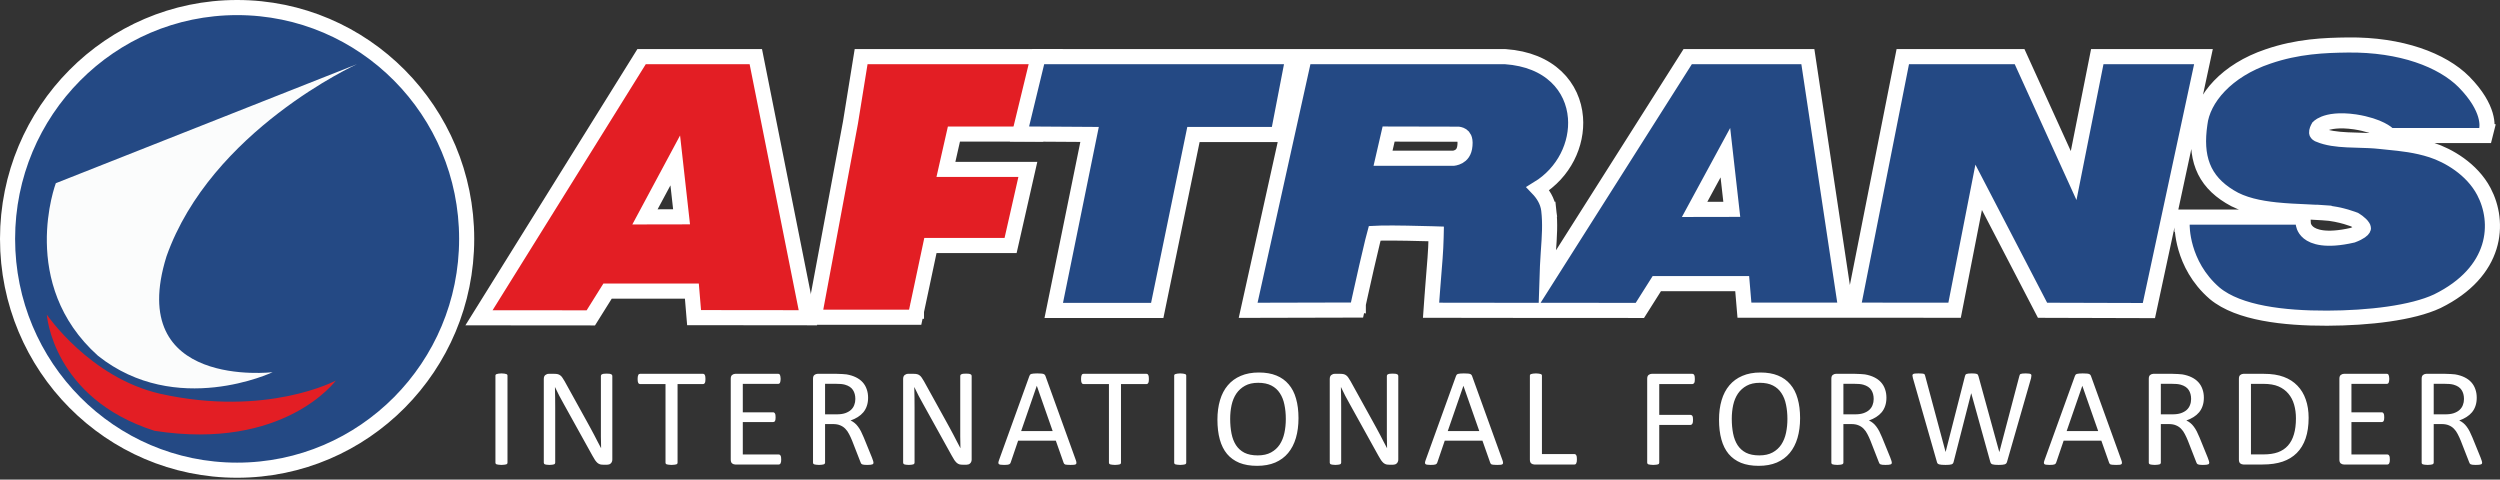
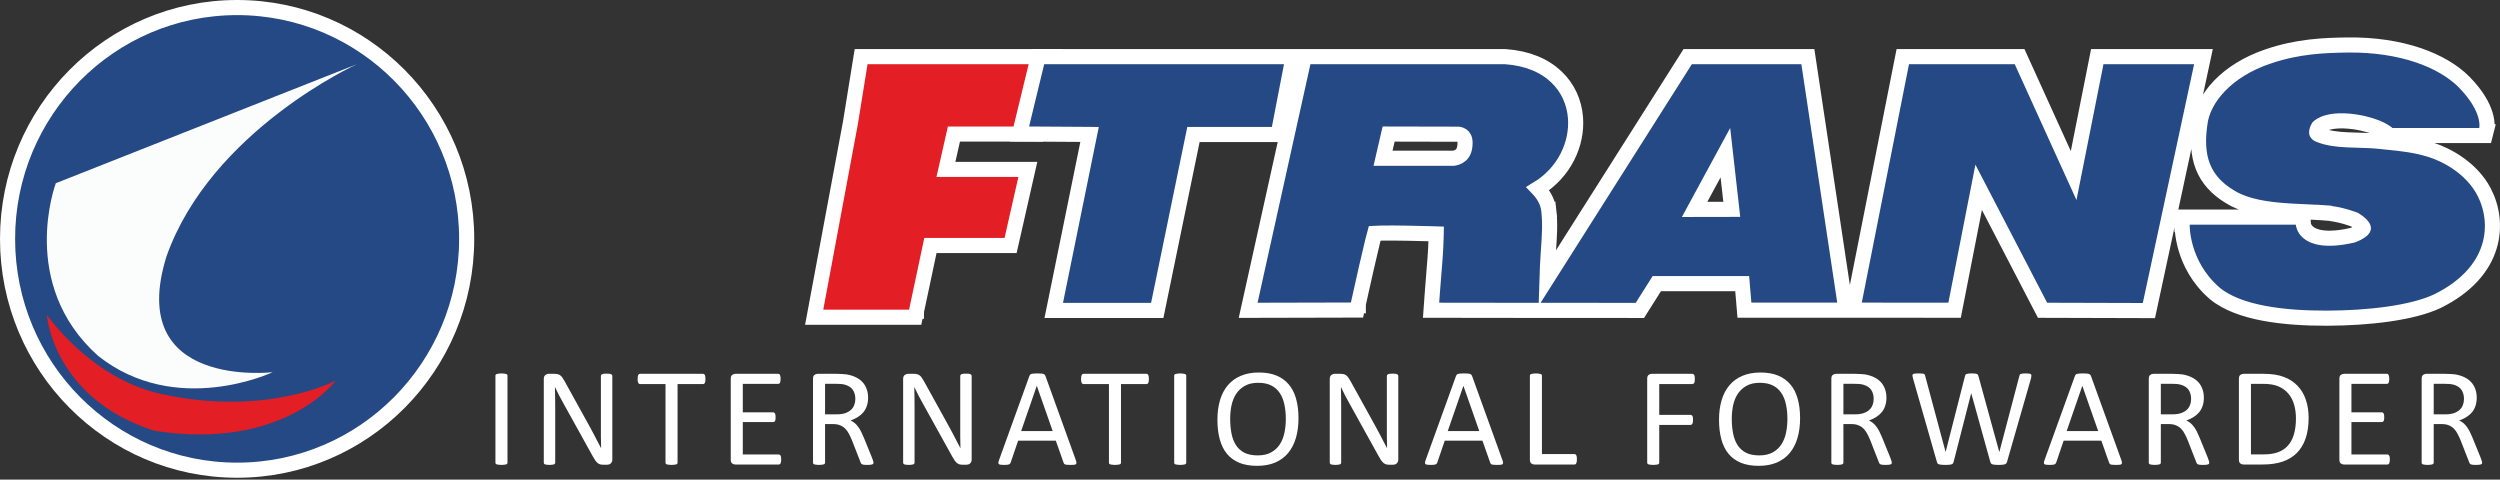
<svg xmlns="http://www.w3.org/2000/svg" width="662" height="127" viewBox="0 0 662 127" fill="none">
  <rect x="0" y="0" width="662" height="127" fill="#333333" stroke="none" />
  <path d="M134.383 122.518C134.383 122.617 134.358 122.703 134.309 122.777C134.259 122.852 134.173 122.913 134.049 122.963C133.925 123 133.758 123.031 133.548 123.056C133.35 123.093 133.096 123.111 132.787 123.111C132.49 123.111 132.237 123.093 132.026 123.056C131.816 123.031 131.649 123 131.525 122.963C131.402 122.913 131.315 122.852 131.266 122.777C131.216 122.703 131.191 122.617 131.191 122.518V99.473C131.191 99.374 131.216 99.287 131.266 99.213C131.327 99.139 131.42 99.083 131.544 99.046C131.68 98.996 131.847 98.959 132.045 98.935C132.255 98.897 132.503 98.879 132.787 98.879C133.096 98.879 133.35 98.897 133.548 98.935C133.758 98.959 133.925 98.996 134.049 99.046C134.173 99.083 134.259 99.139 134.309 99.213C134.358 99.287 134.383 99.374 134.383 99.473V122.518ZM162.142 121.683C162.142 121.93 162.099 122.14 162.012 122.313C161.938 122.487 161.833 122.629 161.697 122.74C161.573 122.852 161.431 122.932 161.27 122.981C161.109 123.031 160.948 123.056 160.788 123.056H159.767C159.445 123.056 159.161 123.025 158.914 122.963C158.679 122.889 158.45 122.765 158.227 122.592C158.017 122.406 157.8 122.159 157.578 121.85C157.367 121.54 157.132 121.145 156.873 120.662L149.302 107.006C148.906 106.301 148.504 105.565 148.096 104.798C147.7 104.019 147.329 103.264 146.983 102.534H146.946C146.971 103.425 146.989 104.334 147.001 105.262C147.014 106.189 147.02 107.111 147.02 108.026V122.518C147.02 122.604 146.995 122.691 146.946 122.777C146.896 122.852 146.81 122.913 146.686 122.963C146.575 123 146.42 123.031 146.222 123.056C146.037 123.093 145.795 123.111 145.499 123.111C145.202 123.111 144.954 123.093 144.756 123.056C144.571 123.031 144.422 123 144.311 122.963C144.2 122.913 144.119 122.852 144.07 122.777C144.02 122.691 143.996 122.604 143.996 122.518V100.363C143.996 99.868 144.132 99.516 144.404 99.306C144.676 99.095 144.973 98.99 145.294 98.99H146.816C147.175 98.99 147.472 99.021 147.707 99.083C147.954 99.145 148.17 99.25 148.356 99.398C148.554 99.534 148.739 99.732 148.913 99.992C149.098 100.24 149.296 100.555 149.506 100.938L155.333 111.478C155.691 112.121 156.038 112.752 156.372 113.37C156.706 113.976 157.027 114.576 157.336 115.17C157.646 115.764 157.949 116.351 158.246 116.933C158.555 117.502 158.858 118.077 159.155 118.658H159.173C159.149 117.681 159.13 116.667 159.118 115.615C159.118 114.551 159.118 113.531 159.118 112.554V99.528C159.118 99.442 159.142 99.361 159.192 99.287C159.241 99.213 159.322 99.151 159.433 99.102C159.557 99.04 159.711 98.996 159.897 98.972C160.095 98.947 160.348 98.935 160.658 98.935C160.93 98.935 161.165 98.947 161.363 98.972C161.561 98.996 161.715 99.04 161.827 99.102C161.938 99.151 162.018 99.213 162.068 99.287C162.117 99.361 162.142 99.442 162.142 99.528V121.683ZM186.803 100.363C186.803 100.598 186.79 100.802 186.766 100.976C186.741 101.149 186.698 101.291 186.636 101.402C186.586 101.501 186.518 101.576 186.432 101.625C186.357 101.674 186.271 101.699 186.172 101.699H179.418V122.518C179.418 122.617 179.393 122.703 179.344 122.777C179.294 122.852 179.208 122.913 179.084 122.963C178.96 123 178.793 123.031 178.583 123.056C178.385 123.093 178.132 123.111 177.822 123.111C177.525 123.111 177.272 123.093 177.062 123.056C176.851 123.031 176.684 123 176.561 122.963C176.437 122.913 176.35 122.852 176.301 122.777C176.251 122.703 176.227 122.617 176.227 122.518V101.699H169.473C169.374 101.699 169.281 101.674 169.194 101.625C169.12 101.576 169.058 101.501 169.009 101.402C168.959 101.291 168.916 101.149 168.879 100.976C168.854 100.802 168.842 100.598 168.842 100.363C168.842 100.128 168.854 99.924 168.879 99.751C168.916 99.565 168.959 99.417 169.009 99.306C169.058 99.194 169.12 99.114 169.194 99.064C169.281 99.015 169.374 98.99 169.473 98.99H186.172C186.271 98.99 186.357 99.015 186.432 99.064C186.518 99.114 186.586 99.194 186.636 99.306C186.698 99.417 186.741 99.565 186.766 99.751C186.79 99.924 186.803 100.128 186.803 100.363ZM206.862 121.683C206.862 121.905 206.85 122.103 206.825 122.276C206.8 122.437 206.757 122.573 206.695 122.685C206.633 122.796 206.559 122.876 206.472 122.926C206.398 122.975 206.311 123 206.212 123H194.69C194.405 123 194.133 122.907 193.874 122.722C193.626 122.524 193.502 122.184 193.502 121.701V100.289C193.502 99.807 193.626 99.473 193.874 99.287C194.133 99.089 194.405 98.99 194.69 98.99H206.083C206.182 98.99 206.268 99.015 206.342 99.064C206.429 99.114 206.497 99.194 206.546 99.306C206.596 99.417 206.633 99.559 206.658 99.732C206.695 99.893 206.713 100.097 206.713 100.345C206.713 100.567 206.695 100.765 206.658 100.938C206.633 101.099 206.596 101.235 206.546 101.347C206.497 101.446 206.429 101.52 206.342 101.569C206.268 101.619 206.182 101.644 206.083 101.644H196.694V109.177H204.747C204.846 109.177 204.932 109.208 205.006 109.27C205.093 109.319 205.161 109.393 205.211 109.492C205.272 109.591 205.316 109.727 205.34 109.9C205.365 110.074 205.377 110.278 205.377 110.513C205.377 110.735 205.365 110.927 205.34 111.088C205.316 111.249 205.272 111.379 205.211 111.478C205.161 111.576 205.093 111.651 205.006 111.7C204.932 111.737 204.846 111.756 204.747 111.756H196.694V120.347H206.212C206.311 120.347 206.398 120.371 206.472 120.421C206.559 120.47 206.633 120.551 206.695 120.662C206.757 120.761 206.8 120.897 206.825 121.07C206.85 121.231 206.862 121.435 206.862 121.683ZM231.3 122.518C231.3 122.617 231.281 122.703 231.244 122.777C231.207 122.852 231.127 122.913 231.003 122.963C230.879 123.012 230.706 123.049 230.483 123.074C230.261 123.099 229.964 123.111 229.593 123.111C229.271 123.111 229.005 123.099 228.795 123.074C228.597 123.049 228.436 123.012 228.313 122.963C228.189 122.901 228.09 122.821 228.016 122.722C227.954 122.623 227.898 122.499 227.849 122.351L225.641 116.691C225.381 116.048 225.109 115.461 224.824 114.929C224.552 114.384 224.224 113.921 223.841 113.537C223.457 113.141 223.006 112.838 222.486 112.628C221.967 112.405 221.342 112.294 220.612 112.294H218.479V122.518C218.479 122.617 218.448 122.703 218.386 122.777C218.336 122.852 218.25 122.913 218.126 122.963C218.015 123 217.854 123.031 217.644 123.056C217.446 123.093 217.192 123.111 216.883 123.111C216.574 123.111 216.314 123.093 216.104 123.056C215.906 123.031 215.745 123 215.621 122.963C215.497 122.913 215.411 122.852 215.361 122.777C215.312 122.703 215.287 122.617 215.287 122.518V100.289C215.287 99.807 215.411 99.473 215.658 99.287C215.918 99.089 216.19 98.99 216.475 98.99H221.577C222.183 98.99 222.684 99.009 223.08 99.046C223.488 99.071 223.853 99.102 224.175 99.139C225.103 99.299 225.919 99.553 226.624 99.899C227.342 100.246 227.941 100.685 228.424 101.217C228.906 101.749 229.265 102.361 229.5 103.054C229.747 103.734 229.871 104.489 229.871 105.317C229.871 106.121 229.76 106.845 229.537 107.488C229.327 108.119 229.018 108.682 228.609 109.177C228.201 109.659 227.713 110.08 227.144 110.438C226.575 110.797 225.938 111.1 225.232 111.348C225.628 111.521 225.987 111.743 226.309 112.016C226.63 112.275 226.927 112.591 227.199 112.962C227.484 113.333 227.75 113.76 227.997 114.242C228.245 114.725 228.492 115.269 228.739 115.875L230.892 121.163C231.065 121.608 231.176 121.924 231.226 122.109C231.275 122.283 231.3 122.419 231.3 122.518ZM226.494 105.651C226.494 104.711 226.284 103.92 225.863 103.276C225.443 102.621 224.738 102.151 223.748 101.866C223.439 101.78 223.086 101.718 222.691 101.681C222.307 101.644 221.8 101.625 221.169 101.625H218.479V109.715H221.596C222.437 109.715 223.161 109.616 223.767 109.418C224.385 109.208 224.899 108.923 225.307 108.564C225.715 108.193 226.012 107.76 226.197 107.266C226.395 106.771 226.494 106.233 226.494 105.651ZM257.296 121.683C257.296 121.93 257.253 122.14 257.167 122.313C257.092 122.487 256.987 122.629 256.851 122.74C256.727 122.852 256.585 122.932 256.424 122.981C256.264 123.031 256.103 123.056 255.942 123.056H254.921C254.6 123.056 254.315 123.025 254.068 122.963C253.833 122.889 253.604 122.765 253.381 122.592C253.171 122.406 252.955 122.159 252.732 121.85C252.522 121.54 252.287 121.145 252.027 120.662L244.457 107.006C244.061 106.301 243.659 105.565 243.251 104.798C242.855 104.019 242.484 103.264 242.137 102.534H242.1C242.125 103.425 242.143 104.334 242.156 105.262C242.168 106.189 242.174 107.111 242.174 108.026V122.518C242.174 122.604 242.15 122.691 242.1 122.777C242.051 122.852 241.964 122.913 241.84 122.963C241.729 123 241.574 123.031 241.377 123.056C241.191 123.093 240.95 123.111 240.653 123.111C240.356 123.111 240.109 123.093 239.911 123.056C239.725 123.031 239.577 123 239.465 122.963C239.354 122.913 239.274 122.852 239.224 122.777C239.175 122.691 239.15 122.604 239.15 122.518V100.363C239.15 99.868 239.286 99.516 239.558 99.306C239.83 99.095 240.127 98.99 240.449 98.99H241.97C242.329 98.99 242.626 99.021 242.861 99.083C243.108 99.145 243.325 99.25 243.51 99.398C243.708 99.534 243.894 99.732 244.067 99.992C244.253 100.24 244.45 100.555 244.661 100.938L250.487 111.478C250.846 112.121 251.192 112.752 251.526 113.37C251.86 113.976 252.182 114.576 252.491 115.17C252.8 115.764 253.103 116.351 253.4 116.933C253.709 117.502 254.012 118.077 254.309 118.658H254.328C254.303 117.681 254.284 116.667 254.272 115.615C254.272 114.551 254.272 113.531 254.272 112.554V99.528C254.272 99.442 254.297 99.361 254.346 99.287C254.396 99.213 254.476 99.151 254.588 99.102C254.711 99.04 254.866 98.996 255.051 98.972C255.249 98.947 255.503 98.935 255.812 98.935C256.084 98.935 256.319 98.947 256.517 98.972C256.715 98.996 256.87 99.04 256.981 99.102C257.092 99.151 257.173 99.213 257.222 99.287C257.272 99.361 257.296 99.442 257.296 99.528V121.683ZM284.889 121.868C284.988 122.14 285.037 122.363 285.037 122.536C285.05 122.697 285.006 122.821 284.907 122.907C284.808 122.994 284.641 123.049 284.406 123.074C284.184 123.099 283.881 123.111 283.497 123.111C283.114 123.111 282.804 123.099 282.569 123.074C282.347 123.062 282.174 123.037 282.05 123C281.939 122.951 281.852 122.889 281.79 122.814C281.741 122.74 281.691 122.647 281.642 122.536L279.582 116.691H269.6L267.633 122.462C267.596 122.573 267.546 122.672 267.484 122.759C267.423 122.833 267.33 122.901 267.206 122.963C267.095 123.012 266.928 123.049 266.705 123.074C266.495 123.099 266.217 123.111 265.87 123.111C265.512 123.111 265.215 123.093 264.98 123.056C264.757 123.031 264.596 122.975 264.497 122.889C264.411 122.802 264.367 122.678 264.367 122.518C264.38 122.344 264.435 122.122 264.534 121.85L272.587 99.547C272.637 99.411 272.698 99.299 272.773 99.213C272.859 99.126 272.977 99.058 273.125 99.009C273.286 98.959 273.484 98.928 273.719 98.916C273.966 98.891 274.276 98.879 274.647 98.879C275.042 98.879 275.37 98.891 275.63 98.916C275.89 98.928 276.1 98.959 276.261 99.009C276.422 99.058 276.545 99.132 276.632 99.231C276.719 99.318 276.787 99.429 276.836 99.565L284.889 121.868ZM274.554 102.182H274.535L270.398 114.149H278.747L274.554 102.182ZM304.224 100.363C304.224 100.598 304.212 100.802 304.187 100.976C304.162 101.149 304.119 101.291 304.057 101.402C304.008 101.501 303.94 101.576 303.853 101.625C303.779 101.674 303.692 101.699 303.593 101.699H296.839V122.518C296.839 122.617 296.815 122.703 296.765 122.777C296.716 122.852 296.629 122.913 296.506 122.963C296.382 123 296.215 123.031 296.005 123.056C295.807 123.093 295.553 123.111 295.244 123.111C294.947 123.111 294.693 123.093 294.483 123.056C294.273 123.031 294.106 123 293.982 122.963C293.858 122.913 293.772 122.852 293.722 122.777C293.673 122.703 293.648 122.617 293.648 122.518V101.699H286.894C286.795 101.699 286.702 101.674 286.616 101.625C286.542 101.576 286.48 101.501 286.43 101.402C286.381 101.291 286.338 101.149 286.3 100.976C286.276 100.802 286.263 100.598 286.263 100.363C286.263 100.128 286.276 99.924 286.3 99.751C286.338 99.565 286.381 99.417 286.43 99.306C286.48 99.194 286.542 99.114 286.616 99.064C286.702 99.015 286.795 98.99 286.894 98.99H303.593C303.692 98.99 303.779 99.015 303.853 99.064C303.94 99.114 304.008 99.194 304.057 99.306C304.119 99.417 304.162 99.565 304.187 99.751C304.212 99.924 304.224 100.128 304.224 100.363ZM314.115 122.518C314.115 122.617 314.091 122.703 314.041 122.777C313.992 122.852 313.905 122.913 313.781 122.963C313.658 123 313.491 123.031 313.28 123.056C313.083 123.093 312.829 123.111 312.52 123.111C312.223 123.111 311.969 123.093 311.759 123.056C311.549 123.031 311.382 123 311.258 122.963C311.134 122.913 311.048 122.852 310.998 122.777C310.949 122.703 310.924 122.617 310.924 122.518V99.473C310.924 99.374 310.949 99.287 310.998 99.213C311.06 99.139 311.153 99.083 311.277 99.046C311.413 98.996 311.58 98.959 311.777 98.935C311.988 98.897 312.235 98.879 312.52 98.879C312.829 98.879 313.083 98.897 313.28 98.935C313.491 98.959 313.658 98.996 313.781 99.046C313.905 99.083 313.992 99.139 314.041 99.213C314.091 99.287 314.115 99.374 314.115 99.473V122.518ZM343.841 110.717C343.841 112.659 343.613 114.409 343.155 115.968C342.697 117.526 342.011 118.856 341.095 119.957C340.192 121.046 339.054 121.887 337.681 122.48C336.308 123.062 334.706 123.353 332.876 123.353C331.07 123.353 329.505 123.087 328.181 122.555C326.87 122.01 325.782 121.225 324.916 120.198C324.062 119.172 323.425 117.897 323.005 116.376C322.584 114.854 322.374 113.104 322.374 111.125C322.374 109.232 322.603 107.513 323.06 105.967C323.518 104.421 324.204 103.109 325.12 102.033C326.035 100.945 327.179 100.11 328.552 99.528C329.925 98.935 331.527 98.638 333.358 98.638C335.127 98.638 336.667 98.904 337.978 99.436C339.289 99.967 340.378 100.747 341.244 101.773C342.122 102.788 342.772 104.049 343.192 105.559C343.625 107.055 343.841 108.775 343.841 110.717ZM340.483 110.939C340.483 109.579 340.359 108.317 340.112 107.154C339.877 105.979 339.475 104.965 338.906 104.111C338.349 103.245 337.601 102.571 336.661 102.089C335.721 101.606 334.558 101.365 333.173 101.365C331.787 101.365 330.624 101.625 329.684 102.145C328.744 102.664 327.977 103.357 327.383 104.223C326.802 105.089 326.382 106.103 326.122 107.266C325.874 108.416 325.751 109.628 325.751 110.902C325.751 112.312 325.868 113.611 326.103 114.799C326.338 115.986 326.734 117.013 327.291 117.879C327.847 118.732 328.59 119.4 329.517 119.883C330.457 120.353 331.633 120.588 333.043 120.588C334.44 120.588 335.616 120.328 336.568 119.809C337.521 119.289 338.287 118.59 338.869 117.712C339.45 116.821 339.865 115.795 340.112 114.632C340.359 113.469 340.483 112.238 340.483 110.939ZM370.265 121.683C370.265 121.93 370.222 122.14 370.135 122.313C370.061 122.487 369.956 122.629 369.82 122.74C369.696 122.852 369.554 122.932 369.393 122.981C369.232 123.031 369.071 123.056 368.91 123.056H367.89C367.568 123.056 367.284 123.025 367.036 122.963C366.801 122.889 366.572 122.765 366.35 122.592C366.14 122.406 365.923 122.159 365.7 121.85C365.49 121.54 365.255 121.145 364.995 120.662L357.425 107.006C357.029 106.301 356.627 105.565 356.219 104.798C355.823 104.019 355.452 103.264 355.106 102.534H355.069C355.093 103.425 355.112 104.334 355.124 105.262C355.137 106.189 355.143 107.111 355.143 108.026V122.518C355.143 122.604 355.118 122.691 355.069 122.777C355.019 122.852 354.932 122.913 354.809 122.963C354.697 123 354.543 123.031 354.345 123.056C354.159 123.093 353.918 123.111 353.621 123.111C353.324 123.111 353.077 123.093 352.879 123.056C352.694 123.031 352.545 123 352.434 122.963C352.322 122.913 352.242 122.852 352.193 122.777C352.143 122.691 352.118 122.604 352.118 122.518V100.363C352.118 99.868 352.254 99.516 352.527 99.306C352.799 99.095 353.096 98.99 353.417 98.99H354.939C355.297 98.99 355.594 99.021 355.829 99.083C356.077 99.145 356.293 99.25 356.479 99.398C356.677 99.534 356.862 99.732 357.035 99.992C357.221 100.24 357.419 100.555 357.629 100.938L363.455 111.478C363.814 112.121 364.16 112.752 364.494 113.37C364.828 113.976 365.15 114.576 365.459 115.17C365.768 115.764 366.071 116.351 366.368 116.933C366.678 117.502 366.981 118.077 367.278 118.658H367.296C367.271 117.681 367.253 116.667 367.24 115.615C367.24 114.551 367.24 113.531 367.24 112.554V99.528C367.24 99.442 367.265 99.361 367.315 99.287C367.364 99.213 367.445 99.151 367.556 99.102C367.68 99.04 367.834 98.996 368.02 98.972C368.218 98.947 368.471 98.935 368.78 98.935C369.053 98.935 369.288 98.947 369.486 98.972C369.683 98.996 369.838 99.04 369.949 99.102C370.061 99.151 370.141 99.213 370.191 99.287C370.24 99.361 370.265 99.442 370.265 99.528V121.683ZM397.857 121.868C397.956 122.14 398.006 122.363 398.006 122.536C398.018 122.697 397.975 122.821 397.876 122.907C397.777 122.994 397.61 123.049 397.375 123.074C397.152 123.099 396.849 123.111 396.466 123.111C396.082 123.111 395.773 123.099 395.538 123.074C395.315 123.062 395.142 123.037 395.018 123C394.907 122.951 394.82 122.889 394.759 122.814C394.709 122.74 394.66 122.647 394.61 122.536L392.551 116.691H382.568L380.601 122.462C380.564 122.573 380.515 122.672 380.453 122.759C380.391 122.833 380.298 122.901 380.175 122.963C380.063 123.012 379.896 123.049 379.674 123.074C379.463 123.099 379.185 123.111 378.839 123.111C378.48 123.111 378.183 123.093 377.948 123.056C377.725 123.031 377.565 122.975 377.466 122.889C377.379 122.802 377.336 122.678 377.336 122.518C377.348 122.344 377.404 122.122 377.503 121.85L385.555 99.547C385.605 99.411 385.667 99.299 385.741 99.213C385.828 99.126 385.945 99.058 386.093 99.009C386.254 98.959 386.452 98.928 386.687 98.916C386.935 98.891 387.244 98.879 387.615 98.879C388.011 98.879 388.339 98.891 388.598 98.916C388.858 98.928 389.068 98.959 389.229 99.009C389.39 99.058 389.514 99.132 389.6 99.231C389.687 99.318 389.755 99.429 389.804 99.565L397.857 121.868ZM387.522 102.182H387.504L383.366 114.149H391.716L387.522 102.182ZM417.564 121.608C417.564 121.856 417.551 122.066 417.527 122.239C417.502 122.4 417.459 122.542 417.397 122.666C417.347 122.777 417.279 122.864 417.193 122.926C417.118 122.975 417.026 123 416.914 123H406.301C406.017 123 405.744 122.907 405.485 122.722C405.237 122.524 405.114 122.184 405.114 121.701V99.473C405.114 99.374 405.138 99.287 405.188 99.213C405.237 99.139 405.324 99.083 405.448 99.046C405.571 98.996 405.738 98.959 405.948 98.935C406.159 98.897 406.412 98.879 406.709 98.879C407.018 98.879 407.272 98.897 407.47 98.935C407.68 98.959 407.847 98.996 407.971 99.046C408.095 99.083 408.181 99.139 408.231 99.213C408.28 99.287 408.305 99.374 408.305 99.473V120.235H416.914C417.026 120.235 417.118 120.266 417.193 120.328C417.279 120.378 417.347 120.458 417.397 120.569C417.459 120.668 417.502 120.804 417.527 120.978C417.551 121.151 417.564 121.361 417.564 121.608ZM448.794 100.363C448.794 100.598 448.782 100.802 448.757 100.976C448.732 101.149 448.689 101.291 448.627 101.402C448.565 101.501 448.491 101.576 448.405 101.625C448.33 101.674 448.25 101.699 448.163 101.699H439.368V109.863H447.681C447.768 109.863 447.848 109.888 447.922 109.938C448.009 109.975 448.083 110.043 448.145 110.142C448.207 110.241 448.25 110.377 448.275 110.55C448.299 110.711 448.312 110.921 448.312 111.181C448.312 111.416 448.299 111.62 448.275 111.793C448.25 111.954 448.207 112.09 448.145 112.201C448.083 112.3 448.009 112.381 447.922 112.442C447.848 112.492 447.768 112.517 447.681 112.517H439.368V122.518C439.368 122.604 439.344 122.691 439.294 122.777C439.245 122.852 439.158 122.913 439.034 122.963C438.911 123 438.75 123.031 438.552 123.056C438.354 123.093 438.094 123.111 437.773 123.111C437.476 123.111 437.222 123.093 437.012 123.056C436.802 123.031 436.635 123 436.511 122.963C436.387 122.913 436.301 122.852 436.251 122.777C436.202 122.691 436.177 122.604 436.177 122.518V100.289C436.177 99.807 436.301 99.473 436.548 99.287C436.808 99.089 437.08 98.99 437.365 98.99H448.163C448.25 98.99 448.33 99.015 448.405 99.064C448.491 99.114 448.565 99.194 448.627 99.306C448.689 99.417 448.732 99.565 448.757 99.751C448.782 99.924 448.794 100.128 448.794 100.363ZM476.665 110.717C476.665 112.659 476.436 114.409 475.978 115.968C475.521 117.526 474.834 118.856 473.919 119.957C473.016 121.046 471.878 121.887 470.505 122.48C469.132 123.062 467.53 123.353 465.699 123.353C463.893 123.353 462.328 123.087 461.005 122.555C459.694 122.01 458.605 121.225 457.739 120.198C456.886 119.172 456.249 117.897 455.828 116.376C455.407 114.854 455.197 113.104 455.197 111.125C455.197 109.232 455.426 107.513 455.884 105.967C456.341 104.421 457.028 103.109 457.943 102.033C458.859 100.945 460.003 100.11 461.376 99.528C462.749 98.935 464.351 98.638 466.181 98.638C467.95 98.638 469.49 98.904 470.802 99.436C472.113 99.967 473.201 100.747 474.067 101.773C474.945 102.788 475.595 104.049 476.015 105.559C476.448 107.055 476.665 108.775 476.665 110.717ZM473.306 110.939C473.306 109.579 473.183 108.317 472.935 107.154C472.7 105.979 472.298 104.965 471.729 104.111C471.173 103.245 470.424 102.571 469.484 102.089C468.544 101.606 467.381 101.365 465.996 101.365C464.61 101.365 463.448 101.625 462.508 102.145C461.568 102.664 460.801 103.357 460.207 104.223C459.625 105.089 459.205 106.103 458.945 107.266C458.698 108.416 458.574 109.628 458.574 110.902C458.574 112.312 458.692 113.611 458.927 114.799C459.162 115.986 459.557 117.013 460.114 117.879C460.671 118.732 461.413 119.4 462.341 119.883C463.281 120.353 464.456 120.588 465.866 120.588C467.264 120.588 468.439 120.328 469.391 119.809C470.344 119.289 471.111 118.59 471.692 117.712C472.274 116.821 472.688 115.795 472.935 114.632C473.183 113.469 473.306 112.238 473.306 110.939ZM500.954 122.518C500.954 122.617 500.936 122.703 500.899 122.777C500.862 122.852 500.781 122.913 500.658 122.963C500.534 123.012 500.361 123.049 500.138 123.074C499.915 123.099 499.618 123.111 499.247 123.111C498.926 123.111 498.66 123.099 498.45 123.074C498.252 123.049 498.091 123.012 497.967 122.963C497.843 122.901 497.744 122.821 497.67 122.722C497.608 122.623 497.553 122.499 497.503 122.351L495.295 116.691C495.035 116.048 494.763 115.461 494.479 114.929C494.207 114.384 493.879 113.921 493.495 113.537C493.112 113.141 492.66 112.838 492.141 112.628C491.621 112.405 490.997 112.294 490.267 112.294H488.133V122.518C488.133 122.617 488.102 122.703 488.04 122.777C487.991 122.852 487.904 122.913 487.781 122.963C487.669 123 487.508 123.031 487.298 123.056C487.1 123.093 486.847 123.111 486.537 123.111C486.228 123.111 485.968 123.093 485.758 123.056C485.56 123.031 485.399 123 485.276 122.963C485.152 122.913 485.065 122.852 485.016 122.777C484.966 122.703 484.942 122.617 484.942 122.518V100.289C484.942 99.807 485.065 99.473 485.313 99.287C485.573 99.089 485.845 98.99 486.129 98.99H491.232C491.838 98.99 492.339 99.009 492.735 99.046C493.143 99.071 493.508 99.102 493.829 99.139C494.757 99.299 495.574 99.553 496.279 99.899C496.996 100.246 497.596 100.685 498.078 101.217C498.561 101.749 498.92 102.361 499.155 103.054C499.402 103.734 499.526 104.489 499.526 105.317C499.526 106.121 499.414 106.845 499.192 107.488C498.981 108.119 498.672 108.682 498.264 109.177C497.856 109.659 497.367 110.08 496.798 110.438C496.229 110.797 495.592 111.1 494.887 111.348C495.283 111.521 495.642 111.743 495.963 112.016C496.285 112.275 496.582 112.591 496.854 112.962C497.138 113.333 497.404 113.76 497.652 114.242C497.899 114.725 498.146 115.269 498.394 115.875L500.546 121.163C500.719 121.608 500.831 121.924 500.88 122.109C500.93 122.283 500.954 122.419 500.954 122.518ZM496.149 105.651C496.149 104.711 495.938 103.92 495.518 103.276C495.097 102.621 494.392 102.151 493.403 101.866C493.093 101.78 492.741 101.718 492.345 101.681C491.962 101.644 491.454 101.625 490.824 101.625H488.133V109.715H491.25C492.091 109.715 492.815 109.616 493.421 109.418C494.04 109.208 494.553 108.923 494.961 108.564C495.369 108.193 495.666 107.76 495.852 107.266C496.05 106.771 496.149 106.233 496.149 105.651ZM531.46 122.295C531.41 122.468 531.336 122.61 531.237 122.722C531.138 122.821 531.002 122.901 530.829 122.963C530.656 123.012 530.439 123.049 530.18 123.074C529.932 123.099 529.623 123.111 529.252 123.111C528.868 123.111 528.541 123.099 528.268 123.074C528.009 123.049 527.792 123.012 527.619 122.963C527.446 122.901 527.316 122.821 527.229 122.722C527.143 122.61 527.075 122.468 527.025 122.295L521.997 104.167H521.96L517.321 122.295C517.284 122.468 517.222 122.61 517.136 122.722C517.049 122.821 516.925 122.901 516.764 122.963C516.604 123.012 516.393 123.049 516.134 123.074C515.886 123.099 515.565 123.111 515.169 123.111C514.761 123.111 514.42 123.099 514.148 123.074C513.876 123.049 513.653 123.012 513.48 122.963C513.307 122.901 513.171 122.821 513.072 122.722C512.986 122.61 512.924 122.468 512.887 122.295L506.541 100.122C506.467 99.838 506.423 99.615 506.411 99.454C506.411 99.293 506.46 99.17 506.559 99.083C506.671 98.996 506.844 98.941 507.079 98.916C507.314 98.891 507.629 98.879 508.025 98.879C508.409 98.879 508.712 98.891 508.934 98.916C509.157 98.928 509.324 98.959 509.435 99.009C509.559 99.058 509.639 99.126 509.677 99.213C509.726 99.299 509.763 99.411 509.788 99.547L515.187 119.66H515.206L520.327 99.584C520.364 99.448 520.407 99.337 520.457 99.25C520.519 99.151 520.612 99.077 520.735 99.027C520.859 98.978 521.032 98.941 521.255 98.916C521.49 98.891 521.793 98.879 522.164 98.879C522.51 98.879 522.782 98.891 522.98 98.916C523.191 98.941 523.358 98.978 523.481 99.027C523.605 99.077 523.692 99.151 523.741 99.25C523.803 99.337 523.852 99.448 523.889 99.584L529.4 119.66H529.437L534.725 99.565C534.763 99.442 534.8 99.337 534.837 99.25C534.874 99.151 534.948 99.077 535.059 99.027C535.183 98.978 535.35 98.941 535.56 98.916C535.783 98.891 536.074 98.879 536.432 98.879C536.804 98.879 537.094 98.897 537.305 98.935C537.527 98.959 537.688 99.015 537.787 99.102C537.886 99.188 537.929 99.312 537.917 99.473C537.917 99.633 537.886 99.856 537.824 100.141L531.46 122.295ZM561.743 121.868C561.842 122.14 561.891 122.363 561.891 122.536C561.903 122.697 561.86 122.821 561.761 122.907C561.662 122.994 561.495 123.049 561.26 123.074C561.037 123.099 560.734 123.111 560.351 123.111C559.967 123.111 559.658 123.099 559.423 123.074C559.201 123.062 559.027 123.037 558.904 123C558.792 122.951 558.706 122.889 558.644 122.814C558.594 122.74 558.545 122.647 558.495 122.536L556.436 116.691H546.453L544.487 122.462C544.45 122.573 544.4 122.672 544.338 122.759C544.276 122.833 544.184 122.901 544.06 122.963C543.949 123.012 543.782 123.049 543.559 123.074C543.349 123.099 543.07 123.111 542.724 123.111C542.365 123.111 542.068 123.093 541.833 123.056C541.611 123.031 541.45 122.975 541.351 122.889C541.264 122.802 541.221 122.678 541.221 122.518C541.233 122.344 541.289 122.122 541.388 121.85L549.441 99.547C549.49 99.411 549.552 99.299 549.626 99.213C549.713 99.126 549.83 99.058 549.979 99.009C550.14 98.959 550.338 98.928 550.573 98.916C550.82 98.891 551.129 98.879 551.5 98.879C551.896 98.879 552.224 98.891 552.484 98.916C552.744 98.928 552.954 98.959 553.115 99.009C553.275 99.058 553.399 99.132 553.486 99.231C553.572 99.318 553.64 99.429 553.69 99.565L561.743 121.868ZM551.408 102.182H551.389L547.251 114.149H555.601L551.408 102.182ZM585.012 122.518C585.012 122.617 584.993 122.703 584.956 122.777C584.919 122.852 584.838 122.913 584.715 122.963C584.591 123.012 584.418 123.049 584.195 123.074C583.973 123.099 583.676 123.111 583.305 123.111C582.983 123.111 582.717 123.099 582.507 123.074C582.309 123.049 582.148 123.012 582.024 122.963C581.901 122.901 581.802 122.821 581.727 122.722C581.666 122.623 581.61 122.499 581.56 122.351L579.352 116.691C579.093 116.048 578.821 115.461 578.536 114.929C578.264 114.384 577.936 113.921 577.553 113.537C577.169 113.141 576.718 112.838 576.198 112.628C575.679 112.405 575.054 112.294 574.324 112.294H572.19V122.518C572.19 122.617 572.159 122.703 572.098 122.777C572.048 122.852 571.961 122.913 571.838 122.963C571.726 123 571.566 123.031 571.355 123.056C571.157 123.093 570.904 123.111 570.595 123.111C570.285 123.111 570.026 123.093 569.815 123.056C569.617 123.031 569.457 123 569.333 122.963C569.209 122.913 569.123 122.852 569.073 122.777C569.024 122.703 568.999 122.617 568.999 122.518V100.289C568.999 99.807 569.123 99.473 569.37 99.287C569.63 99.089 569.902 98.99 570.186 98.99H575.289C575.895 98.99 576.396 99.009 576.792 99.046C577.2 99.071 577.565 99.102 577.887 99.139C578.814 99.299 579.631 99.553 580.336 99.899C581.053 100.246 581.653 100.685 582.136 101.217C582.618 101.749 582.977 102.361 583.212 103.054C583.459 103.734 583.583 104.489 583.583 105.317C583.583 106.121 583.472 106.845 583.249 107.488C583.039 108.119 582.729 108.682 582.321 109.177C581.913 109.659 581.424 110.08 580.855 110.438C580.286 110.797 579.649 111.1 578.944 111.348C579.34 111.521 579.699 111.743 580.02 112.016C580.342 112.275 580.639 112.591 580.911 112.962C581.196 113.333 581.461 113.76 581.709 114.242C581.956 114.725 582.204 115.269 582.451 115.875L584.603 121.163C584.777 121.608 584.888 121.924 584.937 122.109C584.987 122.283 585.012 122.419 585.012 122.518ZM580.206 105.651C580.206 104.711 579.996 103.92 579.575 103.276C579.155 102.621 578.449 102.151 577.46 101.866C577.151 101.78 576.798 101.718 576.402 101.681C576.019 101.644 575.512 101.625 574.881 101.625H572.19V109.715H575.307C576.149 109.715 576.872 109.616 577.478 109.418C578.097 109.208 578.61 108.923 579.018 108.564C579.427 108.193 579.724 107.76 579.909 107.266C580.107 106.771 580.206 106.233 580.206 105.651ZM611.324 110.643C611.324 112.721 611.058 114.539 610.526 116.098C609.994 117.644 609.215 118.93 608.188 119.957C607.174 120.971 605.924 121.732 604.44 122.239C602.955 122.746 601.187 123 599.133 123H594.049C593.765 123 593.493 122.907 593.233 122.722C592.985 122.524 592.862 122.184 592.862 121.701V100.289C592.862 99.807 592.985 99.473 593.233 99.287C593.493 99.089 593.765 98.99 594.049 98.99H599.486C601.564 98.99 603.32 99.262 604.755 99.807C606.19 100.339 607.39 101.112 608.355 102.126C609.332 103.128 610.068 104.346 610.563 105.781C611.07 107.216 611.324 108.837 611.324 110.643ZM607.965 110.772C607.965 109.474 607.804 108.268 607.483 107.154C607.161 106.029 606.654 105.058 605.961 104.241C605.281 103.425 604.415 102.788 603.364 102.33C602.312 101.872 600.958 101.644 599.3 101.644H596.053V120.328H599.337C600.871 120.328 602.164 120.136 603.215 119.753C604.267 119.369 605.145 118.782 605.85 117.99C606.555 117.199 607.081 116.209 607.427 115.021C607.786 113.822 607.965 112.405 607.965 110.772ZM632.83 121.683C632.83 121.905 632.818 122.103 632.793 122.276C632.768 122.437 632.725 122.573 632.663 122.685C632.601 122.796 632.527 122.876 632.44 122.926C632.366 122.975 632.28 123 632.181 123H620.658C620.374 123 620.101 122.907 619.842 122.722C619.594 122.524 619.471 122.184 619.471 121.701V100.289C619.471 99.807 619.594 99.473 619.842 99.287C620.101 99.089 620.374 98.99 620.658 98.99H632.051C632.15 98.99 632.236 99.015 632.31 99.064C632.397 99.114 632.465 99.194 632.515 99.306C632.564 99.417 632.601 99.559 632.626 99.732C632.663 99.893 632.682 100.097 632.682 100.345C632.682 100.567 632.663 100.765 632.626 100.938C632.601 101.099 632.564 101.235 632.515 101.347C632.465 101.446 632.397 101.52 632.31 101.569C632.236 101.619 632.15 101.644 632.051 101.644H622.662V109.177H630.715C630.814 109.177 630.9 109.208 630.975 109.27C631.061 109.319 631.129 109.393 631.179 109.492C631.24 109.591 631.284 109.727 631.309 109.9C631.333 110.074 631.346 110.278 631.346 110.513C631.346 110.735 631.333 110.927 631.309 111.088C631.284 111.249 631.24 111.379 631.179 111.478C631.129 111.576 631.061 111.651 630.975 111.7C630.9 111.737 630.814 111.756 630.715 111.756H622.662V120.347H632.181C632.28 120.347 632.366 120.371 632.44 120.421C632.527 120.47 632.601 120.551 632.663 120.662C632.725 120.761 632.768 120.897 632.793 121.07C632.818 121.231 632.83 121.435 632.83 121.683ZM657.268 122.518C657.268 122.617 657.249 122.703 657.212 122.777C657.175 122.852 657.095 122.913 656.971 122.963C656.847 123.012 656.674 123.049 656.452 123.074C656.229 123.099 655.932 123.111 655.561 123.111C655.239 123.111 654.973 123.099 654.763 123.074C654.565 123.049 654.404 123.012 654.281 122.963C654.157 122.901 654.058 122.821 653.984 122.722C653.922 122.623 653.866 122.499 653.817 122.351L651.609 116.691C651.349 116.048 651.077 115.461 650.792 114.929C650.52 114.384 650.192 113.921 649.809 113.537C649.426 113.141 648.974 112.838 648.455 112.628C647.935 112.405 647.31 112.294 646.581 112.294H644.447V122.518C644.447 122.617 644.416 122.703 644.354 122.777C644.304 122.852 644.218 122.913 644.094 122.963C643.983 123 643.822 123.031 643.612 123.056C643.414 123.093 643.16 123.111 642.851 123.111C642.542 123.111 642.282 123.093 642.072 123.056C641.874 123.031 641.713 123 641.589 122.963C641.466 122.913 641.379 122.852 641.33 122.777C641.28 122.703 641.255 122.617 641.255 122.518V100.289C641.255 99.807 641.379 99.473 641.626 99.287C641.886 99.089 642.158 98.99 642.443 98.99H647.545C648.151 98.99 648.652 99.009 649.048 99.046C649.456 99.071 649.821 99.102 650.143 99.139C651.071 99.299 651.887 99.553 652.592 99.899C653.31 100.246 653.91 100.685 654.392 101.217C654.874 101.749 655.233 102.361 655.468 103.054C655.716 103.734 655.839 104.489 655.839 105.317C655.839 106.121 655.728 106.845 655.505 107.488C655.295 108.119 654.986 108.682 654.578 109.177C654.169 109.659 653.681 110.08 653.112 110.438C652.543 110.797 651.906 111.1 651.201 111.348C651.596 111.521 651.955 111.743 652.277 112.016C652.598 112.275 652.895 112.591 653.167 112.962C653.452 113.333 653.718 113.76 653.965 114.242C654.213 114.725 654.46 115.269 654.707 115.875L656.86 121.163C657.033 121.608 657.144 121.924 657.194 122.109C657.243 122.283 657.268 122.419 657.268 122.518ZM652.462 105.651C652.462 104.711 652.252 103.92 651.831 103.276C651.411 102.621 650.706 102.151 649.716 101.866C649.407 101.78 649.054 101.718 648.659 101.681C648.275 101.644 647.768 101.625 647.137 101.625H644.447V109.715H647.564C648.405 109.715 649.129 109.616 649.735 109.418C650.353 109.208 650.867 108.923 651.275 108.564C651.683 108.193 651.98 107.76 652.165 107.266C652.363 106.771 652.462 106.233 652.462 105.651Z" fill="white" />
-   <path d="M200.461 16.609L200.14 15H198.5H171H169.889L169.302 15.943L128.737 81.096L126.835 84.15L130.433 84.153L155.34 84.173L156.449 84.174L157.037 83.233L160.886 77.079H183.206L183.64 82.276L183.793 84.107L185.631 84.109L211.491 84.137L213.932 84.139L213.454 81.746L200.461 16.609ZM170.786 57.431L178.808 42.477L180.478 57.412L170.786 57.431Z" fill="#E31E24" stroke="white" stroke-width="4" />
  <path d="M229.727 15H228.024L227.752 16.681L225.203 32.465L216.034 81.633L215.593 84H218H240.72H242.339L242.676 82.418L240.72 82C242.676 82.418 242.676 82.417 242.676 82.417L242.677 82.417L242.677 82.415L242.678 82.41L242.683 82.387L242.702 82.298L242.776 81.951L243.054 80.647C243.292 79.532 243.627 77.957 244.019 76.115C244.706 72.884 245.566 68.833 246.374 65.011H266.006H267.603L267.957 63.454L271.621 47.298L272.175 44.856H269.671H250.481L252.598 35.5H273H274.62L274.956 33.915L278.456 17.415L278.969 15H276.5H229.727Z" fill="#E31E24" stroke="white" stroke-width="4" />
  <path d="M62.788 2C29.201 2 2 29.439 2 63.254C2 97.069 29.201 124.508 62.788 124.508C96.374 124.508 123.575 97.069 123.575 63.254C123.575 29.439 96.374 2 62.788 2Z" fill="#244984" stroke="white" stroke-width="4" />
  <path fill-rule="evenodd" clip-rule="evenodd" d="M44.088 67.886C55.884 34.553 94.514 16.997 94.514 16.997L14.783 48.51C14.783 48.51 4.719 75.196 25.94 94.202C46.642 110.658 72.19 98.559 72.19 98.559C72.19 98.559 33.092 103.138 44.088 67.886V67.886Z" fill="#FBFCFC" />
  <path fill-rule="evenodd" clip-rule="evenodd" d="M42.432 104.271C23.754 100.007 12.398 83.317 12.398 83.317C12.398 83.317 13.915 105.471 40.918 114.077C75.281 119.431 88.915 100.781 88.915 100.781C88.915 100.781 70.669 110.545 42.432 104.271Z" fill="#E31E24" />
  <path d="M276.5 15H274.927L274.556 16.529L270.556 33.024L269.961 35.479L272.487 35.495L288.519 35.598L279.519 79.8L279.031 82.199H281.479H304.808H306.438L306.767 80.602L316.025 35.614H336.791H338.442L338.755 33.993L341.964 17.379L342.423 15H340H276.5ZM630.369 37.458L630.368 37.458C628.405 37.234 626.305 37.176 624.317 37.122C623.377 37.096 622.462 37.071 621.598 37.029C618.775 36.894 616.265 36.585 614.092 35.683L614.091 35.682C613.575 35.468 613.485 35.276 613.475 35.254L613.474 35.252C613.45 35.201 613.411 35.069 613.461 34.79C613.511 34.508 613.631 34.206 613.763 33.946C613.825 33.823 613.883 33.726 613.921 33.664C613.924 33.659 613.927 33.654 613.93 33.649C613.962 33.617 614.022 33.558 614.116 33.481C614.337 33.301 614.757 33.012 615.445 32.737C616.812 32.189 619.341 31.657 623.619 32.274C626.953 32.794 629.145 33.63 630.46 34.291C631.12 34.622 631.563 34.912 631.824 35.1C631.954 35.195 632.039 35.264 632.082 35.301C632.096 35.313 632.105 35.321 632.111 35.326C632.112 35.327 632.112 35.326 632.112 35.327C632.115 35.329 632.117 35.331 632.117 35.331L632.677 35.887H633.5H656.5H658.058L658.439 34.376L656.5 33.887C658.439 34.376 658.44 34.374 658.44 34.373L658.441 34.369L658.443 34.361L658.447 34.345C658.45 34.333 658.452 34.321 658.456 34.307C658.458 34.297 658.46 34.287 658.462 34.276C658.466 34.256 658.471 34.235 658.475 34.212C658.489 34.14 658.503 34.051 658.517 33.945C658.543 33.734 658.565 33.457 658.562 33.119C658.558 32.44 658.458 31.526 658.129 30.408C657.467 28.167 655.903 25.19 652.457 21.683L652.451 21.677L652.445 21.671C646.695 15.913 635.788 11.749 621.724 11.914C615.476 11.987 608.417 12.261 600.568 14.952C589.568 18.65 583.277 26.132 582.526 32.822C581.911 37.081 582.043 40.82 583.316 44.078C584.607 47.386 586.985 49.975 590.437 52.072C593.848 54.227 598.317 55.12 602.654 55.576C605.387 55.863 608.297 55.99 610.975 56.107C612.507 56.174 613.963 56.238 615.267 56.326L615.402 54.331L615.267 56.326C617.594 56.484 619.698 56.961 621.229 57.404C621.99 57.625 622.601 57.834 623.016 57.986C623.223 58.062 623.38 58.123 623.482 58.164C623.499 58.171 623.514 58.177 623.528 58.182C623.569 58.206 623.625 58.239 623.692 58.281C623.862 58.386 624.099 58.54 624.359 58.734C624.917 59.148 625.419 59.625 625.681 60.06C625.888 60.403 625.835 60.49 625.796 60.555C625.793 60.559 625.79 60.564 625.788 60.568C625.637 60.832 625.016 61.511 622.959 62.286C615.759 63.936 612.624 62.673 611.306 61.612C610.622 61.061 610.278 60.453 610.101 59.998C610.011 59.769 609.965 59.58 609.942 59.462C609.932 59.407 609.927 59.37 609.925 59.353C609.925 59.352 609.924 59.351 609.924 59.35L609.924 59.347L609.822 57.494H607.929H579.824H577.878L577.825 59.439L579.824 59.494C577.825 59.439 577.825 59.44 577.825 59.441L577.825 59.443L577.824 59.448L577.824 59.46L577.824 59.495C577.823 59.523 577.823 59.56 577.823 59.605C577.823 59.697 577.825 59.824 577.83 59.983C577.84 60.301 577.864 60.749 577.921 61.303C578.034 62.409 578.276 63.948 578.793 65.721C579.827 69.269 581.974 73.797 586.413 77.64L586.427 77.653L586.442 77.665C589.673 80.355 594.322 81.979 599.424 82.947C604.57 83.923 610.406 84.273 616.209 84.254C627.231 84.218 638.729 82.89 645.4 79.761L645.418 79.753L645.435 79.744C653.245 75.891 657.492 70.742 659.162 65.368C660.818 60.035 659.852 54.745 657.739 50.732C654.557 44.687 648.221 41.135 643.935 39.749C639.771 38.401 635.836 38.011 632.497 37.679C631.757 37.606 631.046 37.535 630.369 37.458ZM557 15H555.358L555.038 16.61L549.1 46.489L535.321 16.172L534.788 15H533.5H505.5H503.857L503.538 16.612L491.038 79.747L490.565 82.134L492.999 82.135L515.929 82.148L517.576 82.148L517.893 80.532L523.949 49.599L540.305 81.085L540.863 82.159L542.074 82.163L567.407 82.235L569.027 82.24L569.368 80.655L582.955 17.42L583.475 15H581H557ZM398.64 15.005L398.57 15H398.5H347H345.395L345.047 16.567L331.051 79.73L330.51 82.169L333.008 82.163L357.73 82.103L359.336 82.099L359.679 80.53L357.725 80.103C359.679 80.53 359.679 80.53 359.679 80.53L359.679 80.529L359.679 80.526L359.682 80.516L359.691 80.475L359.726 80.313L359.862 79.696C359.979 79.164 360.146 78.403 360.349 77.488C360.755 75.658 361.302 73.211 361.864 70.745C362.428 68.277 363.005 65.799 363.473 63.9C363.683 63.049 363.868 62.327 364.018 61.78C364.501 61.752 365.121 61.732 365.855 61.72C367.706 61.69 370.142 61.71 372.584 61.751C375.02 61.792 377.443 61.854 379.257 61.906C379.635 61.917 379.985 61.927 380.305 61.937C380.298 62.23 380.29 62.546 380.28 62.88C380.232 64.558 380.148 66.639 380.007 68.334C379.756 71.341 379.53 74.259 379.366 76.426C379.283 77.51 379.217 78.405 379.171 79.03C379.148 79.343 379.13 79.588 379.118 79.755L379.104 79.945L379.101 79.994L379.1 80.007L379.1 80.01L379.1 80.011L379.1 80.011L381.095 80.154L379.1 80.011L378.946 82.151L381.092 82.154L407.549 82.188L409.562 82.19L409.562 82.18L433.135 82.199L434.237 82.2L434.827 81.268L438.724 75.103H461.332L461.771 80.303L461.926 82.135H463.764H486.5H488.823L488.478 79.838L478.978 16.703L478.722 15H477H448H446.9L446.311 15.929L409.65 73.765C409.713 71.711 409.816 69.359 409.982 67.008L409.982 67.008L410.009 66.612C410.293 62.602 410.53 59.244 410.111 55.624L408.124 55.854L410.111 55.624C409.822 53.129 408.418 51.193 407.227 49.949C414.157 45.722 417.742 38.188 417.188 31.136C416.873 27.138 415.223 23.279 412.086 20.318C408.948 17.356 404.451 15.414 398.64 15.005ZM387.921 38.459L387.919 38.48L387.918 38.5C387.778 40.32 386.959 41.066 386.287 41.446C385.905 41.661 385.519 41.781 385.222 41.846C385.077 41.877 384.962 41.893 384.893 41.901C384.877 41.903 384.864 41.904 384.853 41.905H366.229L367.705 35.498L386.171 35.538C386.176 35.538 386.182 35.539 386.189 35.539C386.237 35.545 386.321 35.557 386.428 35.582C386.65 35.633 386.913 35.727 387.148 35.883C387.366 36.029 387.572 36.235 387.72 36.565C387.872 36.902 388.016 37.485 387.921 38.459ZM456.879 40.429L458.575 55.433L448.732 55.452L456.879 40.429Z" fill="#244984" stroke="white" stroke-width="4" />
</svg>